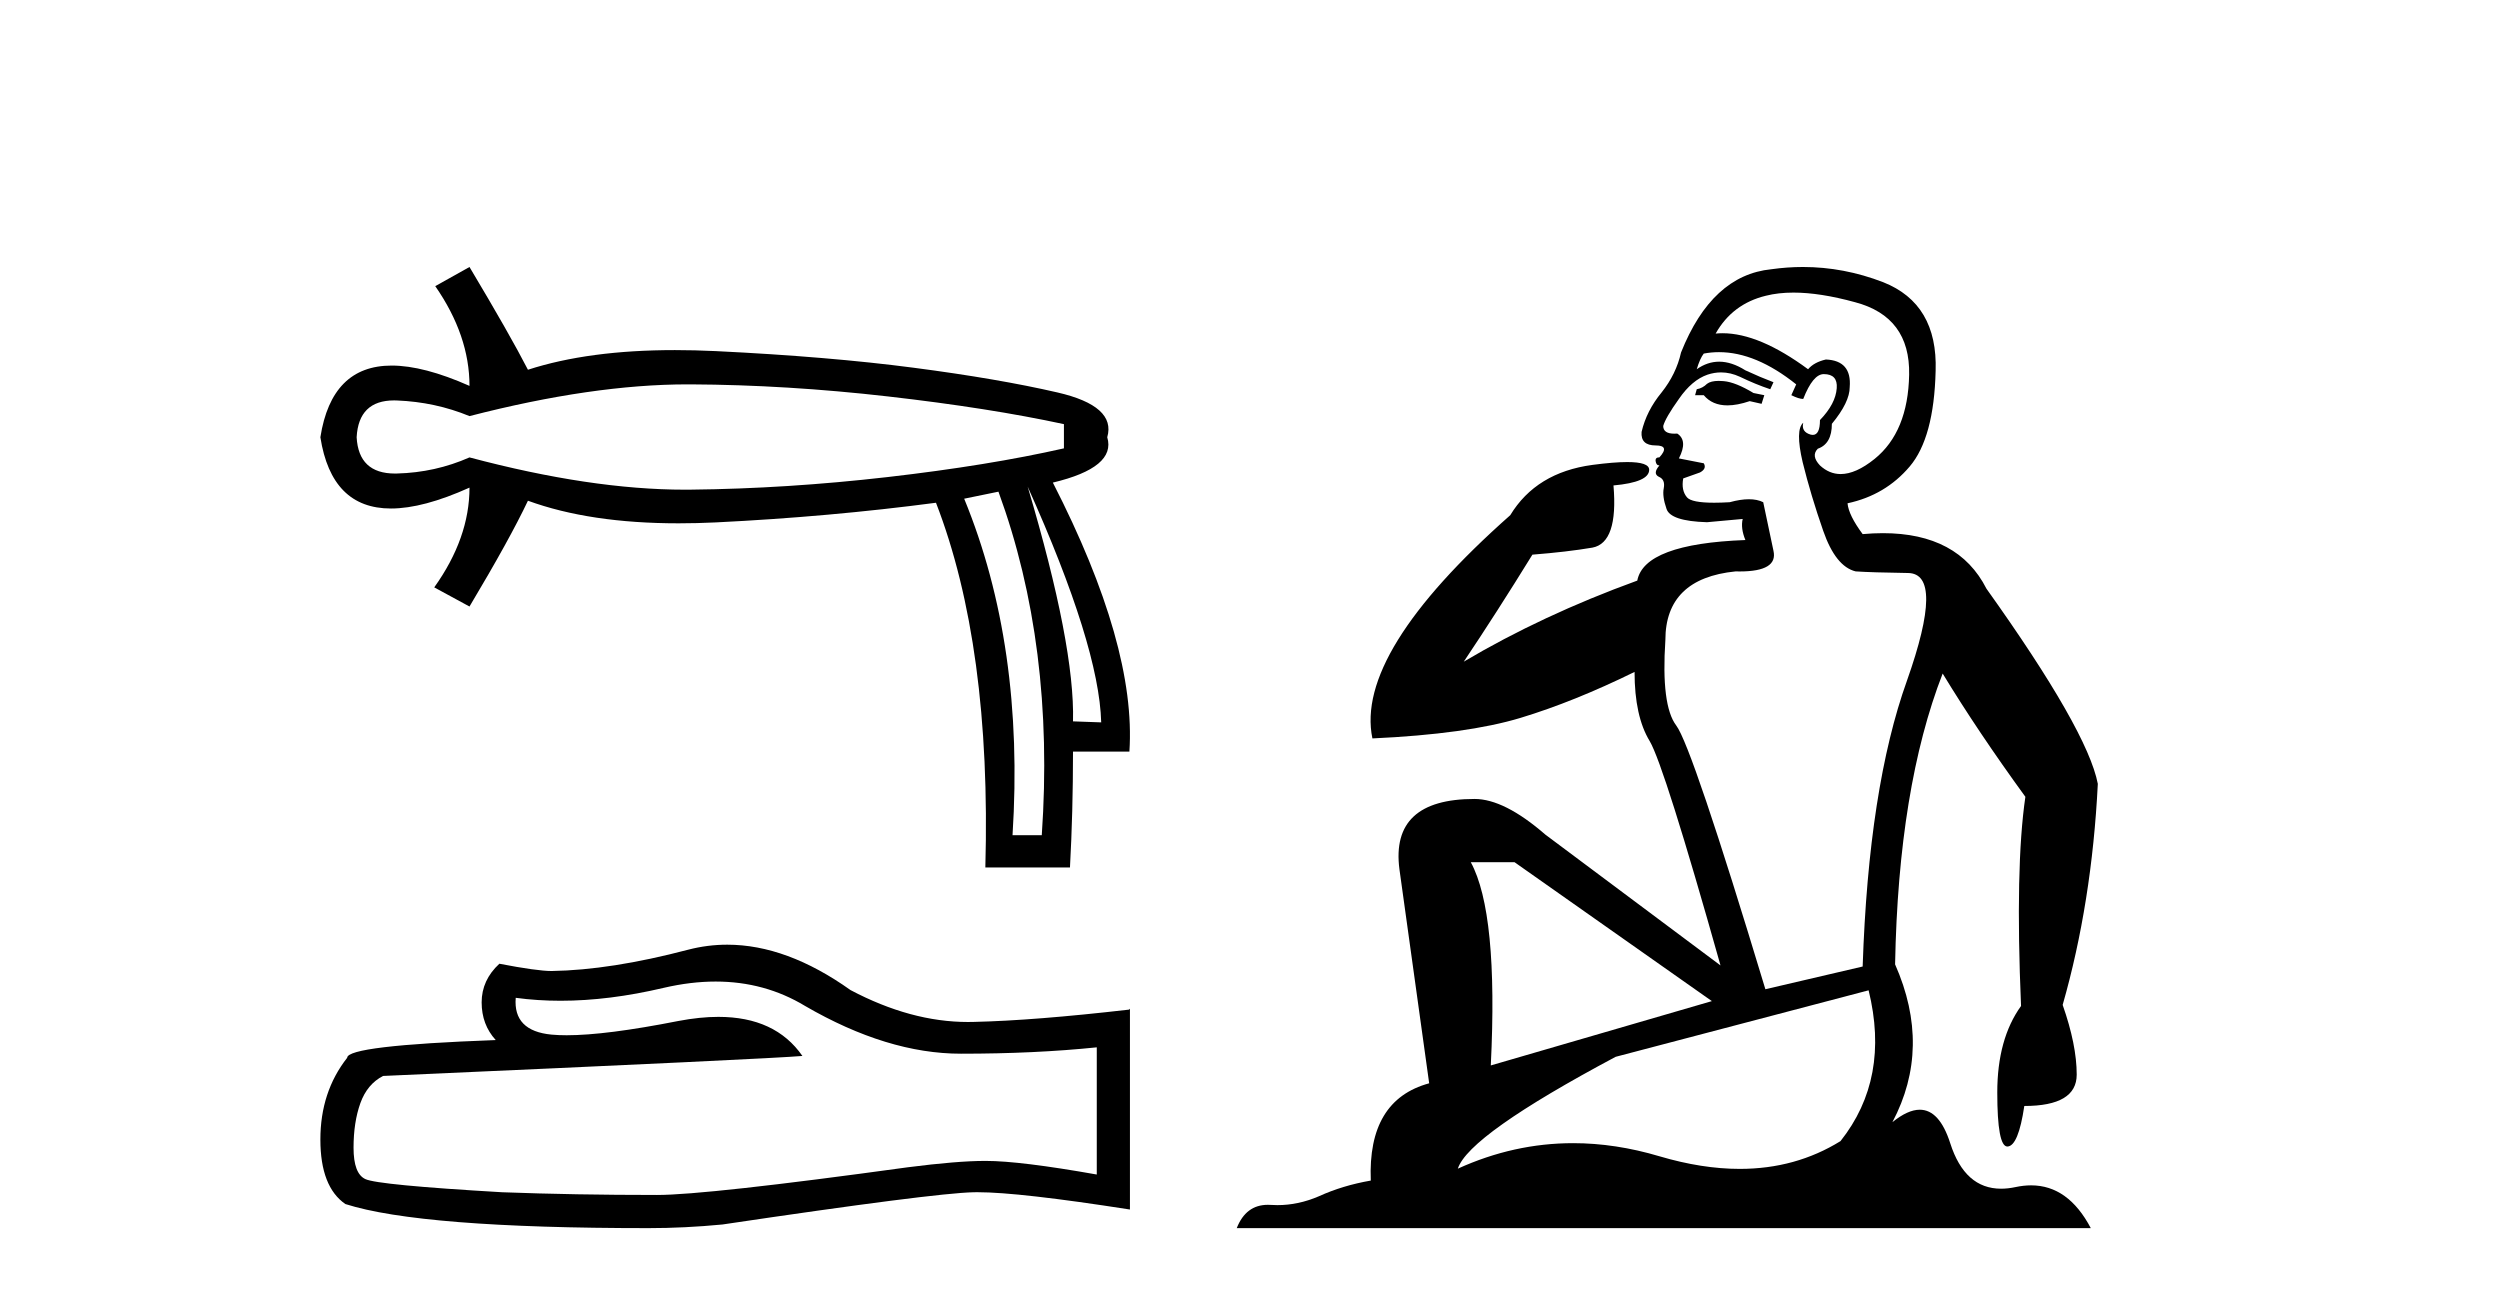
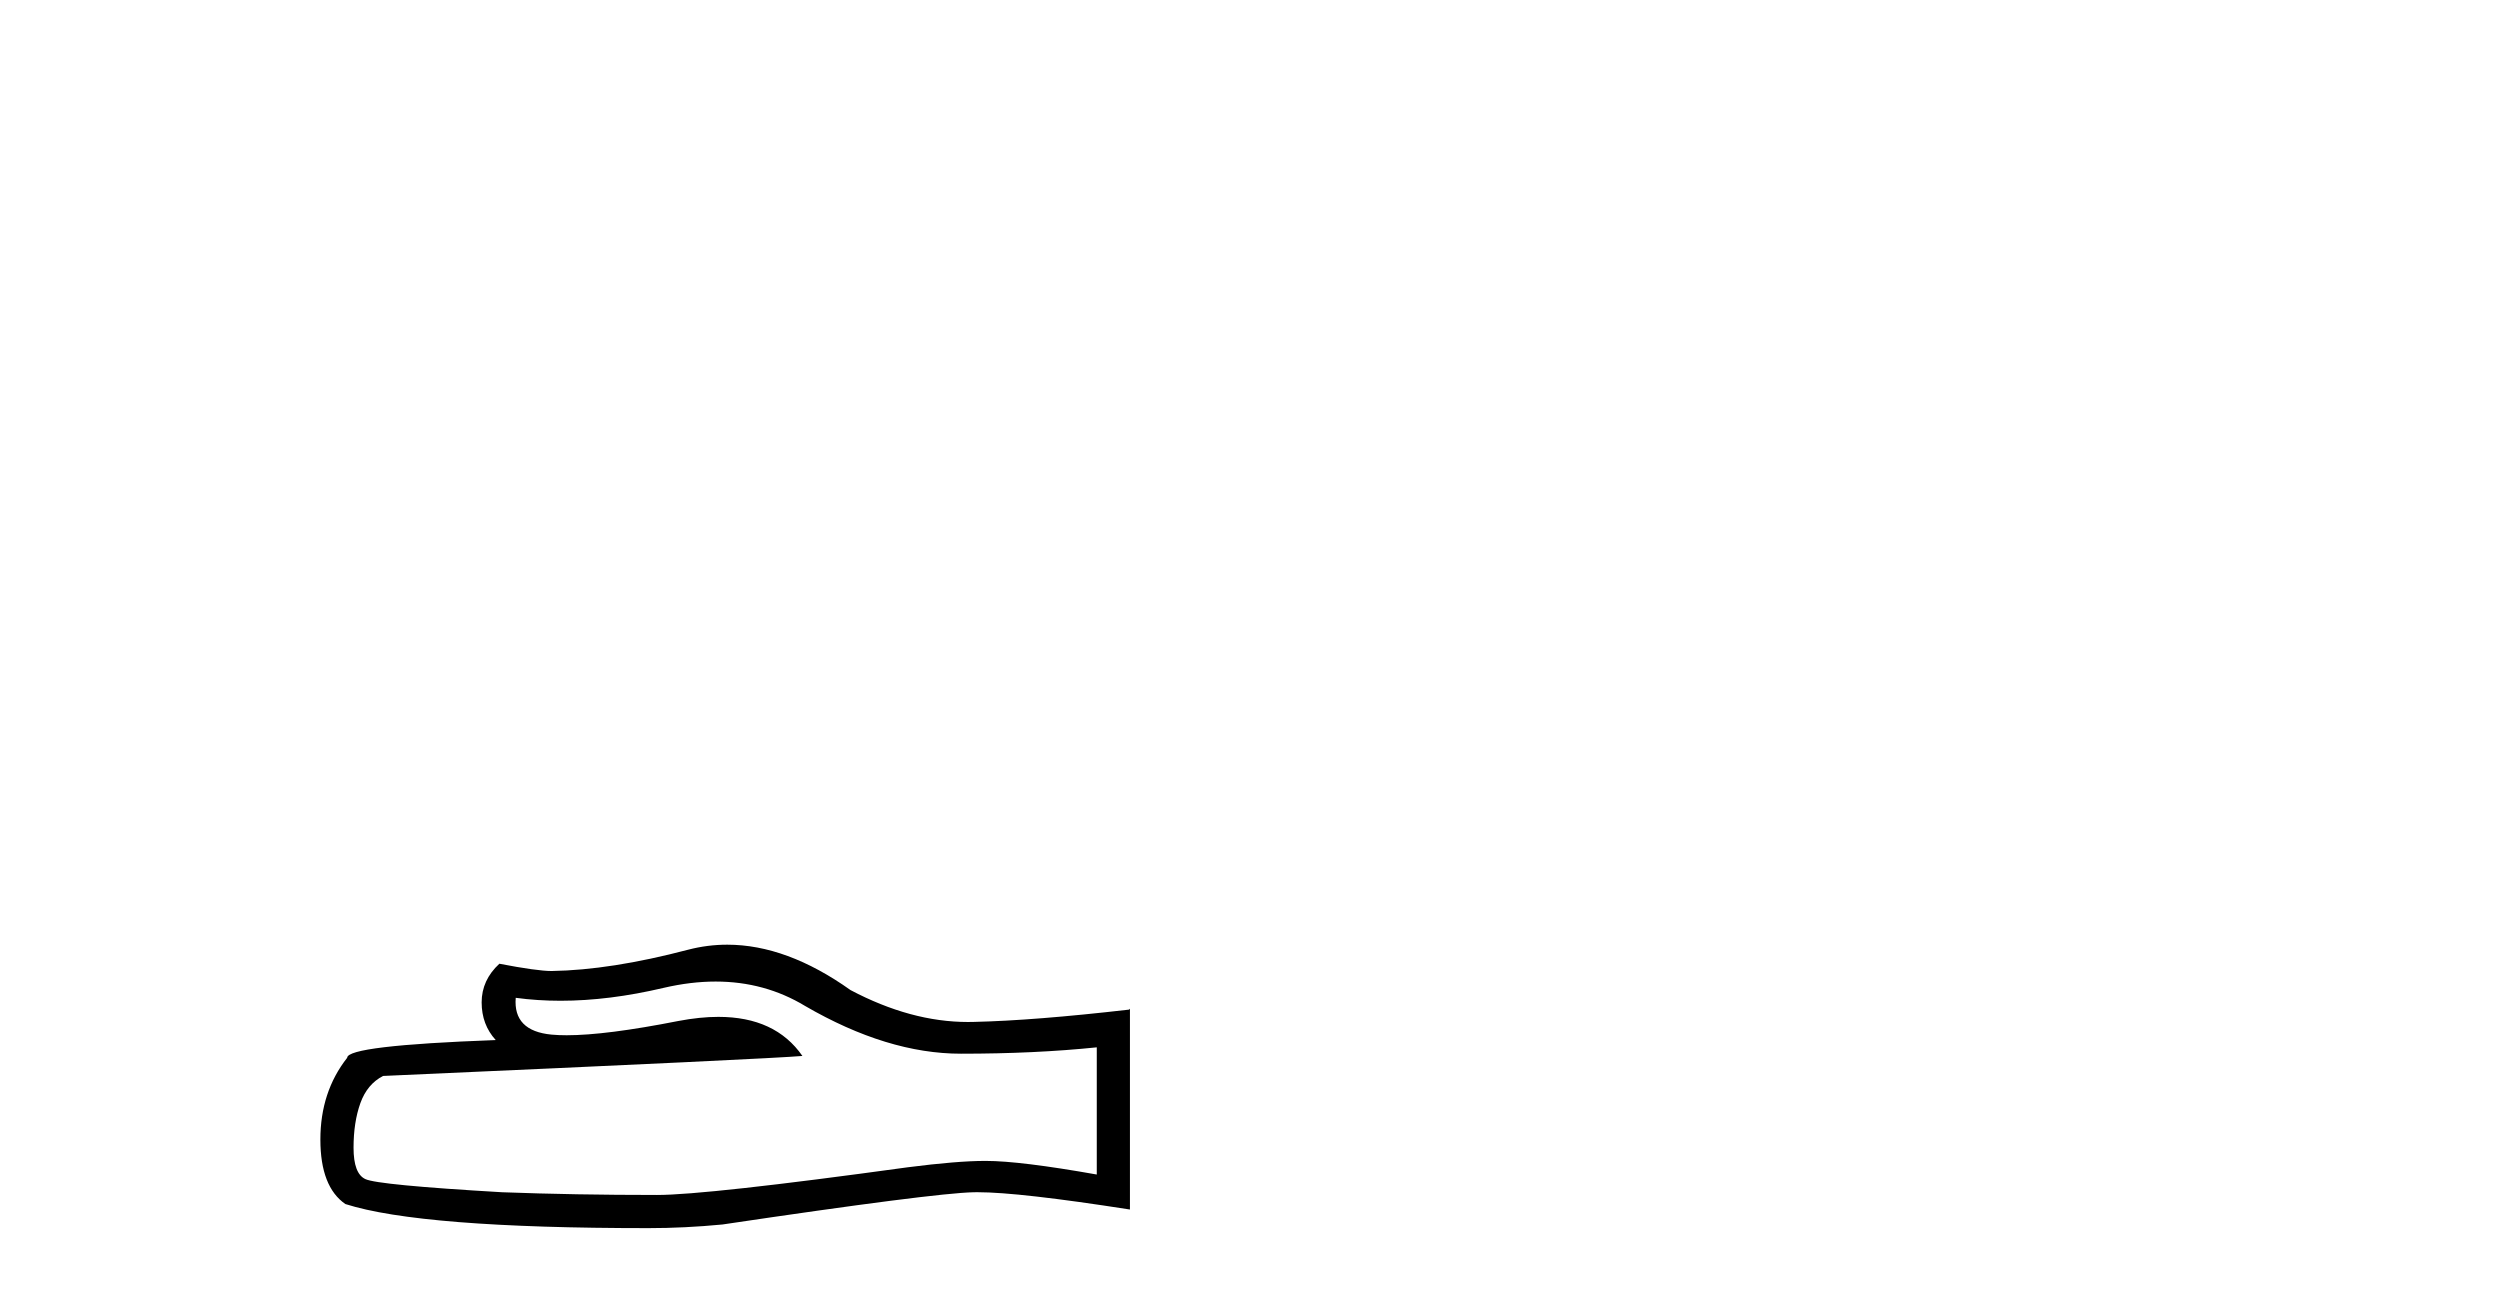
<svg xmlns="http://www.w3.org/2000/svg" width="79.0" height="41.0">
-   <path d="M 21.731 12.146 Q 21.778 12.146 21.824 12.146 Q 24.865 12.162 28.064 12.528 Q 31.264 12.894 33.62 13.403 L 33.62 14.168 Q 31.232 14.709 28.049 15.075 Q 24.865 15.441 21.824 15.473 Q 21.735 15.474 21.645 15.474 Q 18.668 15.474 14.836 14.454 Q 13.754 14.932 12.544 14.963 Q 12.512 14.964 12.481 14.964 Q 11.332 14.964 11.27 13.817 Q 11.332 12.653 12.454 12.653 Q 12.498 12.653 12.544 12.655 Q 13.754 12.703 14.836 13.149 Q 18.723 12.146 21.731 12.146 ZM 32.474 15.377 Q 34.734 20.408 34.798 22.827 L 34.798 22.827 L 33.907 22.795 Q 33.97 20.408 32.474 15.377 ZM 31.551 15.537 Q 33.334 20.408 32.92 26.393 L 31.996 26.393 Q 32.378 20.408 30.468 15.759 L 31.551 15.537 ZM 14.836 8.437 L 13.754 9.042 Q 14.836 10.602 14.836 12.194 Q 13.388 11.552 12.377 11.552 Q 10.477 11.552 10.124 13.817 Q 10.475 16.069 12.354 16.069 Q 13.371 16.069 14.836 15.409 L 14.836 15.409 Q 14.836 17.001 13.722 18.561 L 14.836 19.166 Q 16.11 17.033 16.683 15.823 Q 18.64 16.537 21.443 16.537 Q 22.014 16.537 22.62 16.508 Q 26.202 16.332 29.577 15.887 Q 31.328 20.408 31.137 27.412 L 33.811 27.412 Q 33.907 25.661 33.907 23.751 L 35.689 23.751 Q 35.912 20.408 33.27 15.25 Q 35.276 14.772 34.989 13.817 Q 35.276 12.83 33.413 12.401 Q 31.551 11.971 28.876 11.621 Q 26.202 11.27 22.62 11.095 Q 21.953 11.063 21.327 11.063 Q 18.599 11.063 16.683 11.684 Q 16.11 10.57 14.836 8.437 Z" style="fill:#000000;stroke:none" />
  <path d="M 22.615 31.017 Q 24.165 31.017 25.442 31.789 Q 28.04 33.297 30.366 33.297 Q 32.706 33.297 34.658 33.096 L 34.658 37.115 Q 32.232 36.685 31.155 36.685 L 31.127 36.685 Q 30.251 36.685 28.686 36.886 Q 22.327 37.761 20.762 37.761 Q 18.163 37.761 15.866 37.675 Q 11.933 37.446 11.545 37.259 Q 11.172 37.087 11.172 36.268 Q 11.172 35.464 11.387 34.861 Q 11.603 34.259 12.105 34 Q 24.394 33.455 25.356 33.368 Q 24.499 32.133 22.702 32.133 Q 22.119 32.133 21.437 32.263 Q 19.148 32.714 17.907 32.714 Q 17.646 32.714 17.431 32.694 Q 16.211 32.579 16.297 31.531 L 16.297 31.531 Q 16.983 31.624 17.713 31.624 Q 19.246 31.624 20.977 31.215 Q 21.831 31.017 22.615 31.017 ZM 22.981 29.852 Q 22.359 29.852 21.752 30.009 Q 19.298 30.655 17.431 30.684 Q 16.972 30.684 15.78 30.454 Q 15.22 30.971 15.22 31.675 Q 15.22 32.378 15.665 32.866 Q 10.971 33.038 10.971 33.426 Q 10.124 34.503 10.124 36.01 Q 10.124 37.503 10.914 38.048 Q 13.297 38.809 20.489 38.809 Q 21.637 38.809 22.829 38.694 Q 29.49 37.704 30.768 37.675 Q 30.828 37.674 30.894 37.674 Q 32.206 37.674 35.706 38.221 L 35.706 31.875 L 35.677 31.904 Q 32.677 32.249 30.782 32.292 Q 30.685 32.295 30.587 32.295 Q 28.784 32.295 26.877 31.287 Q 24.86 29.852 22.981 29.852 Z" style="fill:#000000;stroke:none" />
-   <path d="M 54.315 12.036 Q 54.061 12.036 53.941 12.129 Q 53.805 12.266 53.617 12.3 L 53.565 12.488 L 53.839 12.488 Q 54.109 12.81 54.587 12.81 Q 54.895 12.81 55.291 12.676 L 55.666 12.761 L 55.752 12.488 L 55.41 12.419 Q 54.846 12.078 54.471 12.044 Q 54.387 12.036 54.315 12.036 ZM 56.674 9.246 Q 57.513 9.246 58.621 9.55 Q 60.364 10.011 60.329 11.839 Q 60.295 13.649 59.236 14.503 Q 58.643 14.98 58.165 14.98 Q 57.805 14.98 57.511 14.708 Q 57.221 14.401 57.443 14.179 Q 57.887 14.025 57.887 13.393 Q 58.451 12.71 58.451 12.232 Q 58.519 11.395 57.699 11.36 Q 57.323 11.446 57.135 11.668 Q 55.592 10.53 54.433 10.53 Q 54.322 10.53 54.214 10.541 L 54.214 10.541 Q 54.744 9.601 55.803 9.345 Q 56.194 9.246 56.674 9.246 ZM 54.32 11.128 Q 55.487 11.128 56.76 12.146 L 56.606 12.488 Q 56.845 12.607 56.982 12.607 Q 57.289 11.822 57.631 11.822 Q 58.075 11.822 58.041 12.266 Q 58.006 12.761 57.511 13.274 Q 57.511 13.743 57.283 13.743 Q 57.254 13.743 57.221 13.735 Q 56.913 13.649 56.982 13.359 L 56.982 13.359 Q 56.725 13.581 56.964 14.606 Q 57.221 15.648 57.614 16.775 Q 58.006 17.902 58.638 18.056 Q 59.134 18.09 60.295 18.107 Q 61.457 18.124 60.261 21.506 Q 59.048 24.888 58.86 30.542 L 55.786 31.26 Q 53.463 23.573 52.968 22.924 Q 52.489 22.292 52.626 20.225 Q 52.626 18.278 54.846 18.056 Q 54.911 18.058 54.972 18.058 Q 56.189 18.058 56.042 17.407 Q 55.905 16.741 55.718 15.87 Q 55.53 15.776 55.265 15.776 Q 55 15.776 54.659 15.87 Q 54.385 15.886 54.166 15.886 Q 53.453 15.886 53.309 15.716 Q 53.121 15.494 53.19 15.118 L 53.719 14.93 Q 53.941 14.811 53.839 14.64 L 53.053 14.486 Q 53.343 13.923 53.002 13.701 Q 52.952 13.704 52.909 13.704 Q 52.558 13.704 52.558 13.461 Q 52.626 13.205 53.053 12.607 Q 53.463 12.01 53.958 11.839 Q 54.172 11.768 54.385 11.768 Q 54.684 11.768 54.983 11.907 Q 55.478 12.146 55.94 12.3 L 56.042 12.078 Q 55.632 11.924 55.154 11.702 Q 54.721 11.429 54.326 11.429 Q 53.955 11.429 53.617 11.668 Q 53.719 11.326 53.839 11.173 Q 54.077 11.128 54.32 11.128 ZM 47.86 27.246 L 54.095 31.635 L 47.109 33.668 Q 47.348 28.851 46.477 27.246 ZM 59.048 31.294 Q 59.732 34.078 58.16 36.059 Q 56.742 36.937 54.977 36.937 Q 53.786 36.937 52.438 36.538 Q 51.048 36.124 49.709 36.124 Q 47.839 36.124 46.067 36.93 Q 46.409 35.871 51.055 33.395 L 59.048 31.294 ZM 56.973 8.437 Q 56.477 8.437 55.974 8.508 Q 54.095 8.696 53.121 11.138 Q 52.968 11.822 52.506 12.402 Q 52.028 12.983 51.874 13.649 Q 51.84 14.076 52.318 14.076 Q 52.78 14.076 52.438 14.452 Q 52.301 14.452 52.318 14.572 Q 52.336 14.708 52.438 14.708 Q 52.216 14.965 52.421 15.067 Q 52.626 15.152 52.575 15.426 Q 52.523 15.682 52.66 16.075 Q 52.78 16.468 53.941 16.502 L 55.069 16.399 L 55.069 16.399 Q 55 16.69 55.154 17.065 Q 51.96 17.185 51.738 18.347 Q 48.732 19.44 46.255 20.909 Q 47.297 19.354 48.424 17.527 Q 49.517 17.441 50.32 17.305 Q 51.14 17.151 50.986 15.34 Q 52.114 15.238 52.114 14.845 Q 52.114 14.601 51.421 14.601 Q 50.999 14.601 50.32 14.691 Q 48.544 14.93 47.724 16.28 Q 42.804 20.635 43.368 23.334 Q 46.357 23.197 48.048 22.685 Q 49.739 22.173 51.652 21.233 Q 51.652 22.634 52.131 23.42 Q 52.592 24.205 54.368 30.508 L 48.834 26.374 Q 47.536 25.247 46.596 25.247 Q 43.932 25.247 44.222 27.468 L 45.162 34.232 Q 43.214 34.761 43.317 37.306 Q 42.429 37.46 41.677 37.802 Q 41.028 38.082 40.366 38.082 Q 40.262 38.082 40.157 38.075 Q 40.11 38.072 40.065 38.072 Q 39.37 38.072 39.081 38.809 L 66.069 38.809 Q 65.357 37.457 64.183 37.457 Q 63.948 37.457 63.694 37.511 Q 63.452 37.563 63.234 37.563 Q 62.087 37.563 61.628 36.128 Q 61.288 35.067 60.665 35.067 Q 60.285 35.067 59.8 35.461 Q 61.047 33.104 59.885 30.474 Q 59.988 24.888 61.388 21.284 Q 62.499 23.112 64.002 25.179 Q 63.677 27.399 63.865 31.789 Q 63.114 32.831 63.114 34.522 Q 63.114 36.23 63.432 36.23 Q 63.435 36.23 63.438 36.23 Q 63.78 36.213 63.968 34.949 Q 65.624 34.949 65.624 33.958 Q 65.624 33.019 65.18 31.755 Q 66.103 28.527 66.291 24.769 Q 65.966 23.078 62.772 18.603 Q 61.88 16.848 59.501 16.848 Q 59.193 16.848 58.86 16.878 Q 58.416 16.28 58.382 15.904 Q 59.578 15.648 60.346 14.742 Q 61.115 13.837 61.166 11.719 Q 61.235 9.601 59.51 8.918 Q 58.264 8.437 56.973 8.437 Z" style="fill:#000000;stroke:none" />
</svg>